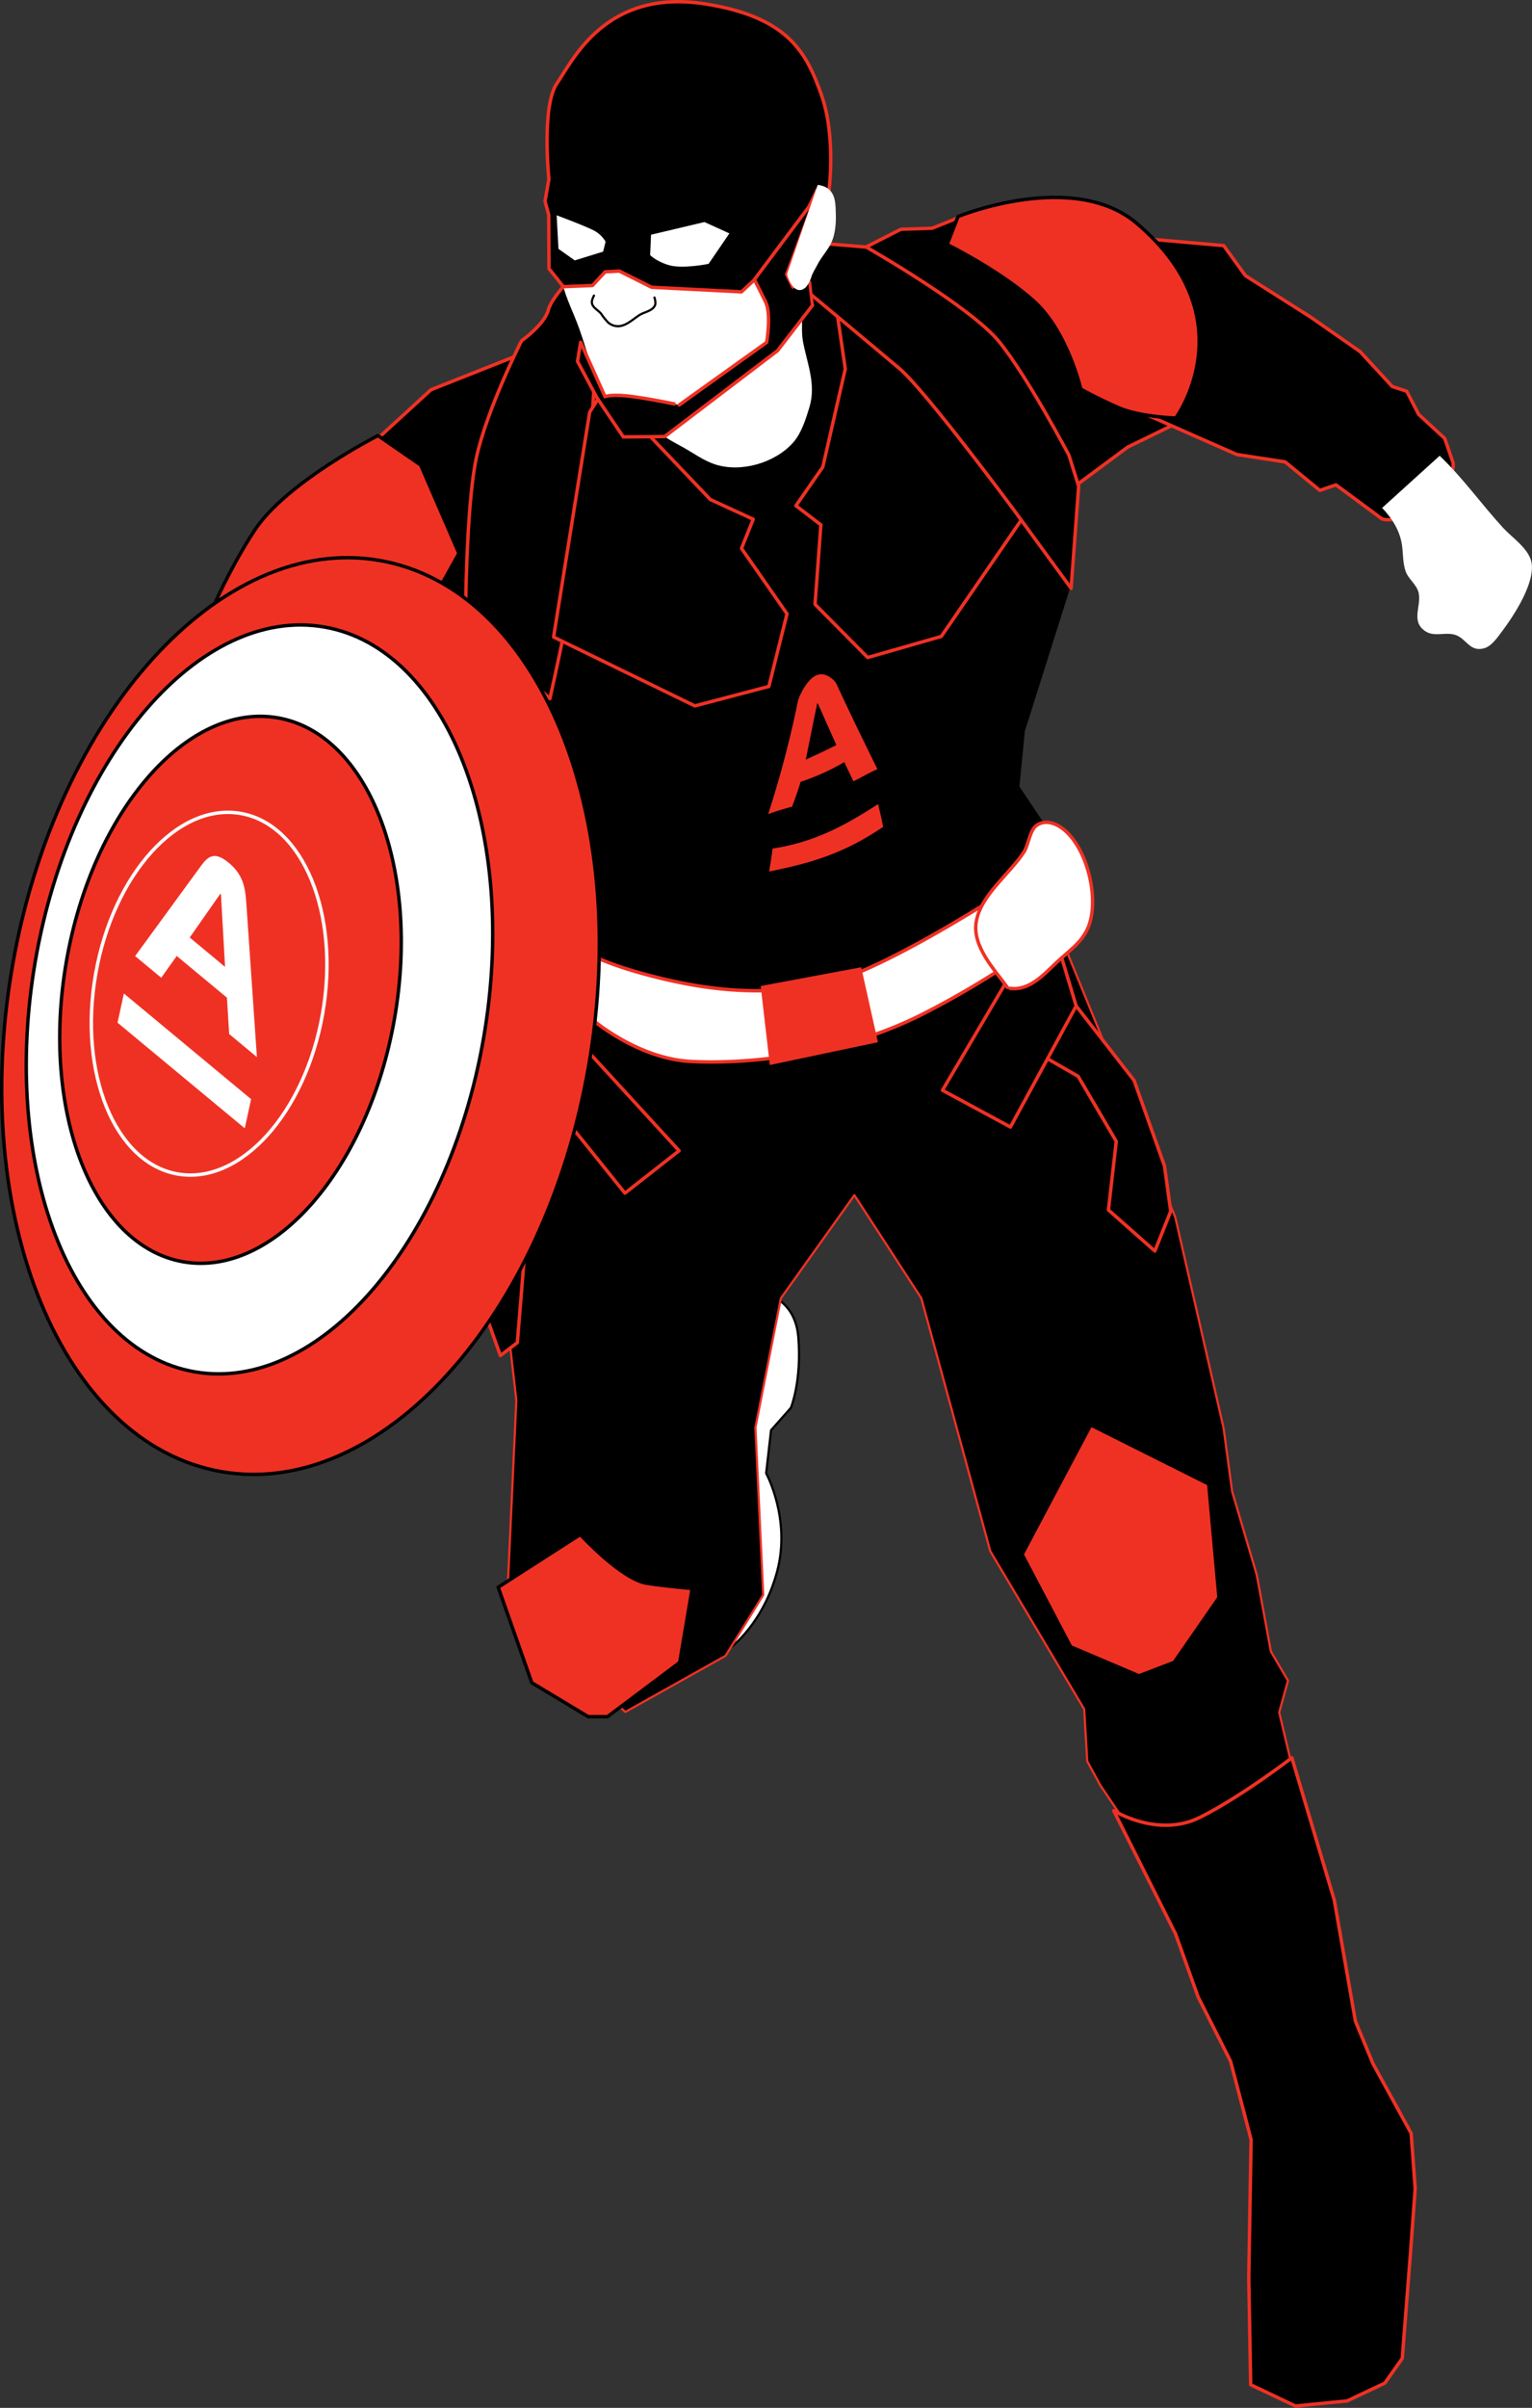
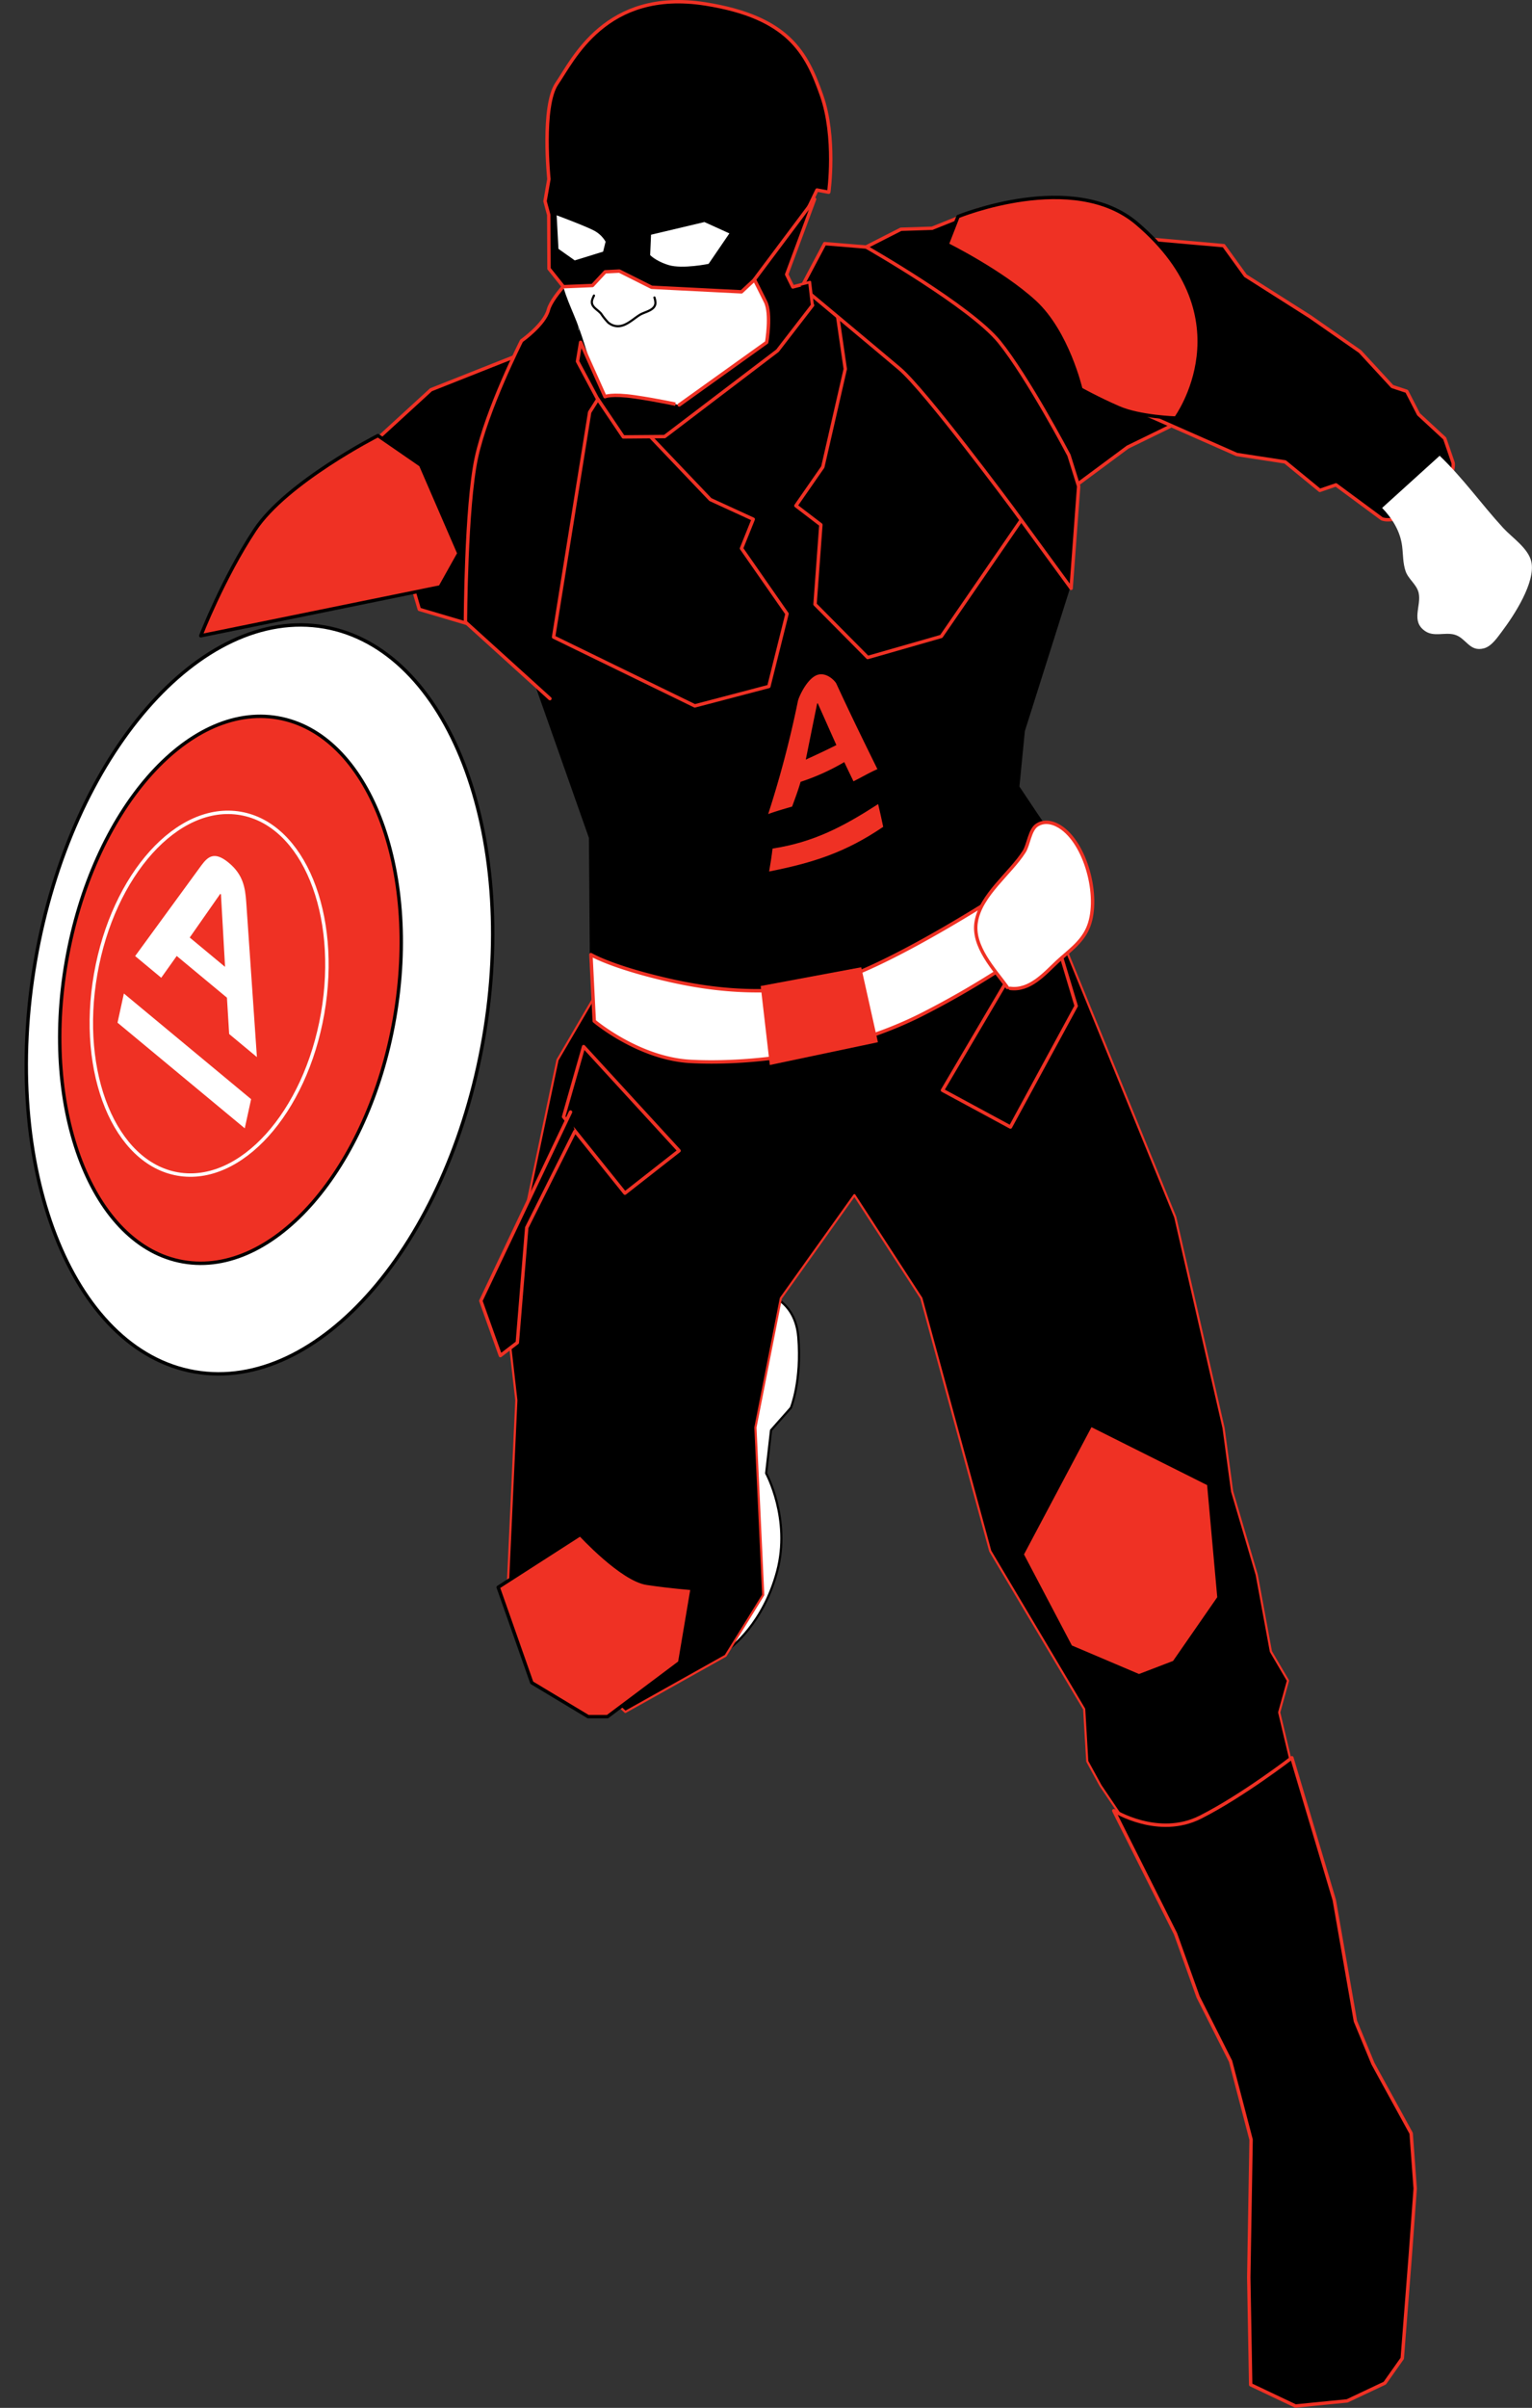
<svg xmlns="http://www.w3.org/2000/svg" viewBox="0 0 447.91 703.72">
  <rect x="0" y="0" width="447.91" height="703.72" fill="#333333" stroke="none" />
  <defs>
    <style>.cls-1,.cls-10,.cls-13,.cls-6,.cls-7,.cls-8{fill:#fff;}.cls-1,.cls-3,.cls-5,.cls-8,.cls-9{stroke:#000;}.cls-1,.cls-10,.cls-12,.cls-2,.cls-3,.cls-4,.cls-5,.cls-7,.cls-8,.cls-9{stroke-linecap:round;stroke-linejoin:round;}.cls-1,.cls-2,.cls-3,.cls-7,.cls-9{stroke-width:0.64px;}.cls-1,.cls-10,.cls-11,.cls-12,.cls-2,.cls-3,.cls-4,.cls-5,.cls-6,.cls-7,.cls-8{fill-rule:evenodd;}.cls-10,.cls-2,.cls-4{stroke:#ef3124;}.cls-11,.cls-12,.cls-14,.cls-5{fill:#ef3124;}.cls-12,.cls-7{stroke:#fff;}.cls-9{fill:none;}</style>
  </defs>
  <title>Ресурс 118</title>
  <g id="Слой_2" data-name="Слой 2">
    <g id="Слой_1-2" data-name="Слой 1">
      <path class="cls-1" d="M197.3,416l3.08,67.42,13.14-1.83s9.63-7,13.7-22.37S224,430.58,224,430.58L225.43,418l5.81-6.57s3.21-7.81,2.16-20.67-12.82-13.49-12.82-13.49" />
      <path class="cls-2" d="M183.07,275.49,163,309.77l-15.17,72.05,3.13,27.4-2.71,59,34.58,32.11,29.31-16.42,11-17.78-2.28-48.94,7.44-37.76,21.5-30.13,19.58,30.13,20.13,73.87,27.47,46.2.9,15.25,3.89,7.12,7.73,11.44,33.16,10.25,15-27.66L374,500.46l2.57-9.27-5-8.53-4.14-22.41-7.19-24.35-2.51-18.57-14.12-61.61-36-88.17-124.47,7.94Z" />
      <g id="Слой4">
        <path class="cls-3" d="M162.7,97.84l-2.2,18-6,77.93,18,51.05.28,37.05L203,293.85l52-5.29,28.13-16.06,24-28.62-4-5.82-5.41-8.1,1.6-16.35,13.52-42.75-15.7-33.51L239.85,81.79" />
        <path class="cls-4" d="M243.59,83.59l14.24,12.9,28.68,23.07,17.07,25.16L275.2,186l-21.51,6.16-15.4-15.54L240,153.38l-7.3-5.58,7.86-11.31,6.57-28.65-3.52-24.25Z" />
        <path class="cls-4" d="M286.2,61.21l56.71,52L342,124.67l-12.3,6-19.53,14.48-15.62-25.43L248.4,74.64l15-7.64,9.12-.29,13.71-5.5Z" />
        <path class="cls-4" d="M331.25,119.45l30.33,13.38L375.74,135l10.14,8.32,4.72-1.61L404,151.61s3.75,2,12.8-4.38,8.05-11.94,8.05-11.94l-2.46-7.15-7.64-7.06-3.46-6.72-4.24-1.4-9.42-10.22-14.6-10.17-18.9-12-6.35-8.78-22.7-2" />
        <path class="cls-4" d="M241.11,71.22l-6.69,12.61S255.5,101.4,263,107.74s33.06,40.81,33.06,40.81l17.1,23.4,2.21-29.82-2.84-9.08s-12-22.8-20.36-33.13S253.25,72.2,253.25,72.2l-12.14-1Z" />
        <path class="cls-5" d="M343.78,122.17s21.3-29-11.34-56.82c-18.64-15.91-52.34-2.06-52.34-2.06l-3.19,8.17s15.88,7.87,25.55,16.72S316,113.73,316,113.73s4.9,2.76,11.1,5.45,16.67,3,16.67,3Z" />
        <path class="cls-6" d="M404.09,148.44c3,3.11,5.31,6.84,5.85,11.19.31,2.46.2,4.89,1,7.27s3.27,3.89,3.83,6.37c.87,3.83-2.4,8.26,1.92,11.19,2.54,1.73,5.74.26,8.5,1,3.51.92,4.38,5.23,8.75,4,2.24-.66,3.89-3.21,5.25-5,3.39-4.5,9.81-14.26,8.54-20.24-.84-3.94-5.67-7.13-8.22-9.9-6.36-6.92-11.77-14.61-18.6-21.12" />
-         <path class="cls-4" d="M305,308.7l10.21,5.86,11.15,19-2.29,20.06,13.57,12L342.28,354l-1.82-13.24-8.89-25L314.64,294,305,308.7Z" />
        <path class="cls-4" d="M295.24,285.22l-19.69,33.42,19.87,10.74L314.64,294l-5.09-16.95" />
        <path class="cls-5" d="M318.9,416.44l-20.08,37.85,14.2,27L333,489.78l10.29-3.94,13.11-18.91-3-33.22L318.9,416.44Z" />
        <path class="cls-4" d="M154.66,102.53l-12,81.5-20.07-5.94L108.44,130,126,113.91l28.71-11.38Z" />
-         <path class="cls-4" d="M170.33,77.79s-8.88,8.42-10,12.75-7.85,9.06-7.85,9.06-10.16,20-13.22,34.26-3.18,47.94-3.18,47.94l24.7,22.38s8.77-39.17,10.12-53,3.21-44.83,3.21-44.83" />
+         <path class="cls-4" d="M170.33,77.79s-8.88,8.42-10,12.75-7.85,9.06-7.85,9.06-10.16,20-13.22,34.26-3.18,47.94-3.18,47.94l24.7,22.38" />
        <path class="cls-5" d="M128.7,171.53l-70,14.28s6.55-16.91,15.8-30.91,36-27.6,36-27.6L123,135.92l11.18,25.81-5.48,9.8Z" />
        <path class="cls-4" d="M182.51,104.47l-10.11,16-10.55,65.71,41.29,20.12,21.65-5.68,5.31-21.23-13.31-19.11,3.43-8.53L207.69,146l-20.28-21.28-4.9-20.27Z" />
        <path class="cls-4" d="M164.77,326.39l17.94,22.32,15.83-12.4-27.91-30.43Z" />
        <path class="cls-4" d="M166.81,325l-26.23,55.18,5.72,16,4.95-3.79L154,358.79l14.06-28.1" />
        <path class="cls-5" d="M169.66,448.47l-24,15.42,9.82,27.9,16.49,9.92,5.64,0,21.12-15.84,3.65-21.64s-5.8-.41-13.21-1.5-19.46-14.21-19.46-14.21Z" />
-         <path class="cls-7" d="M191,124.23c2.71,3.15,5.76,4.46,9.25,6.43,2.9,1.65,5.63,3.66,8.84,4.73,7.5,2.48,17.41-.38,22.64-6.35,2.32-2.66,3.59-6.76,4.61-10.1,2-6.65-.69-12.68-1.89-19.09-.55-2.92-.11-5.75-.32-8.68" />
        <path class="cls-6" d="M188.8,11.74c8,.8,7.22,7.81,9.87,12.76,1.09,2,3.3,3.73,5.1,5.11,8.18,6.25,18.88,13.08,21.59,23.77,1.24,4.9-.16,10.12-1.16,14.95-2.08,10,9,19.31.94,31.78-2.53,3.93-6.37,6.19-9.87,9.09-9.9,8.21-21,18.32-34.48,11-3.19-1.72-5.29-5.55-6.46-8.83-2-5.69-3.55-11.69-5.72-17.29-2-5.13-4.85-10.48-4.69-16.15.14-4.87,1.91-9.59,1.9-14.4,0-9.13-2.61-18.17-2.8-27.29" />
        <path class="cls-4" d="M242.32,56.09s2.21-15.94-2.14-28.28S230.57,5,206.16,1.14C177-3.43,167.44,17.72,162.85,24.34s-2.37,28-2.37,28l-1.13,6.46,1.08,4,.08,15.72,4.21,5.27,8.5-.35,3.72-4,4.15-.21,9.43,4.73,26.27,1.33,14.07-13.12,8-16.63,3.42.64Z" />
        <path class="cls-8" d="M168,76.64l8.75-2.7.84-3.38A9,9,0,0,0,174,67c-2.59-1.41-11.79-4.81-11.79-4.81L162.79,73l5.2,3.68Z" />
        <path class="cls-8" d="M189.58,74.74s1.61,1.93,5.78,3.21,12.11-.38,12.11-.38L214,68l-8-3.63L189.86,68.2l-.28,6.54Z" />
        <path class="cls-4" d="M223.83,88.21c1.76,3.59.32,11.85.32,11.85l-25.57,18.3S192.52,117,185.65,116s-8.77-.07-8.77-.07l-7.12-15.89-.92,5.55,5.69,10.66,7.7,11.44,12.09-.1,33-25.1,10.25-13.28s-.76-6.61-.78-6.63-5,1.28-5,1.28L230,80.21l8.16-22L220.56,81.71S222.07,84.63,223.83,88.21Z" />
        <path class="cls-9" d="M173.66,86.39a8,8,0,0,0-.44,1c-.82,2.21,1.41,2.94,2.53,4.3a17.88,17.88,0,0,0,2.08,2.59A4.93,4.93,0,0,0,179,95c3.17,1.31,5.65-1.49,8.09-3,1.47-.9,4.46-1.27,4.54-3.47a6,6,0,0,0-.29-1.58" />
-         <path class="cls-6" d="M230.11,80.08c.47,2.27,2.68,6.53,5.51,3.84a8.88,8.88,0,0,0,1.7-3.32c.47-1.17,1.16-2.25,1.74-3.37,1.08-2.08,2.67-3.77,3.75-5.82,1.41-2.65,1.66-6.17,1.55-9.1s.13-7.62-5.29-8.27" />
        <path class="cls-4" d="M325.63,529.2l18.07,36,6.59,18.41,9.49,18.81,6,22.92-.68,40.26.56,31.36,13.1,6.22,15.11-1.5,11-5.19,5.11-7.24,2.35-30.1,1.43-19.52-1.18-16.15-11.17-20.37-5.13-12.42L390.1,555.3l-12.4-41.58S363.37,524.79,351,531.06s-25.33-1.86-25.33-1.86Z" />
        <path class="cls-10" d="M300.26,256.35,312.1,269.3a257.1,257.1,0,0,1-42.17,27c-24.69,12.61-53.09,14.77-68.19,13.9s-28-11.78-28-11.78L172.76,279s5,3,18.36,6.39,28.27,5.75,47.09,2.88,62-31.91,62-31.91Z" />
        <path class="cls-10" d="M295.31,288.86c5.74.78,10.06-4.25,13.78-7.75,3.24-3,7-5.5,8.9-9.7,3.72-8.21-.05-23.93-7.42-29.33-2.14-1.57-5-2.52-7.4-.93-2.11,1.37-2.43,5.68-3.74,7.75-4.13,6.48-12.64,12.56-14,20.43-1.27,7.24,5.33,14,9.1,19.26" />
        <path class="cls-11" d="M222.4,288.17l2.67,23.09,31.61-6.66-4.89-21.91Z" />
-         <path class="cls-5" d="M111,163.8c46.49,8.08,73.87,74.31,61.09,147.79S111.22,438.18,64.73,430.1-9.14,355.79,3.64,282.3,64.54,155.72,111,163.8Z" />
        <path class="cls-8" d="M94.79,183.24c36.15,6.29,57,60.16,46.58,120.23S93.09,407.21,56.94,400.93s-57-60.16-46.58-120.23S58.63,177,94.79,183.24Z" />
        <path class="cls-5" d="M115.35,297.62c-7.63,43.87-35.31,75.75-61.78,71.15s-41.77-44-34.15-87.83,35.31-75.75,61.79-71.15S123,253.75,115.35,297.62Z" />
        <path class="cls-12" d="M94.33,296.19c-5.06,29.08-24,50.1-42.36,46.92s-29.1-29.38-24-58.46,24-50.11,42.37-46.92S99.39,267.11,94.33,296.19Z" />
      </g>
      <path class="cls-13" d="M72,263.76c-.3-4.36-.92-8.13-5.12-11.61s-6.08-1.82-8,.75L39.51,279.42l7.63,6.34,4.53-6.37,14.68,12.19L67,302.2l8.11,6.74ZM55.47,274l8.93-12.77.2.16,1.2,21.19Z" />
      <path class="cls-13" d="M73.42,321.24l-37.2-30.88-1.86,8.53,37.2,30.87Z" />
      <path class="cls-14" d="M244.53,199.82c-.42-.91-3.2-3.76-6-2.39s-5,6.28-5.25,7.49a303.73,303.73,0,0,1-8.69,33c2.31-.84,4.62-1.5,7-2.19.88-2.39,1.77-4.78,2.48-7.23a64.59,64.59,0,0,0,12.77-5.77c.88,1.88,1.79,3.75,2.69,5.62,2.35-1.17,4.61-2.52,7-3.56C252.31,216.21,248.87,209.22,244.53,199.82ZM235.59,222q1.65-8.2,3.32-16.39l.17-.08c1.82,4.07,3.62,8.15,5.45,12.22C241.58,219.24,238.6,220.63,235.59,222Z" />
      <path class="cls-14" d="M256.74,235c-10.11,6.53-18.84,11.16-30.87,13-.26,2.24-.61,4.47-1,6.7,12.87-2.54,22.36-5.58,33.35-13.05C257.77,239.42,257.25,237.2,256.74,235Z" />
    </g>
  </g>
</svg>